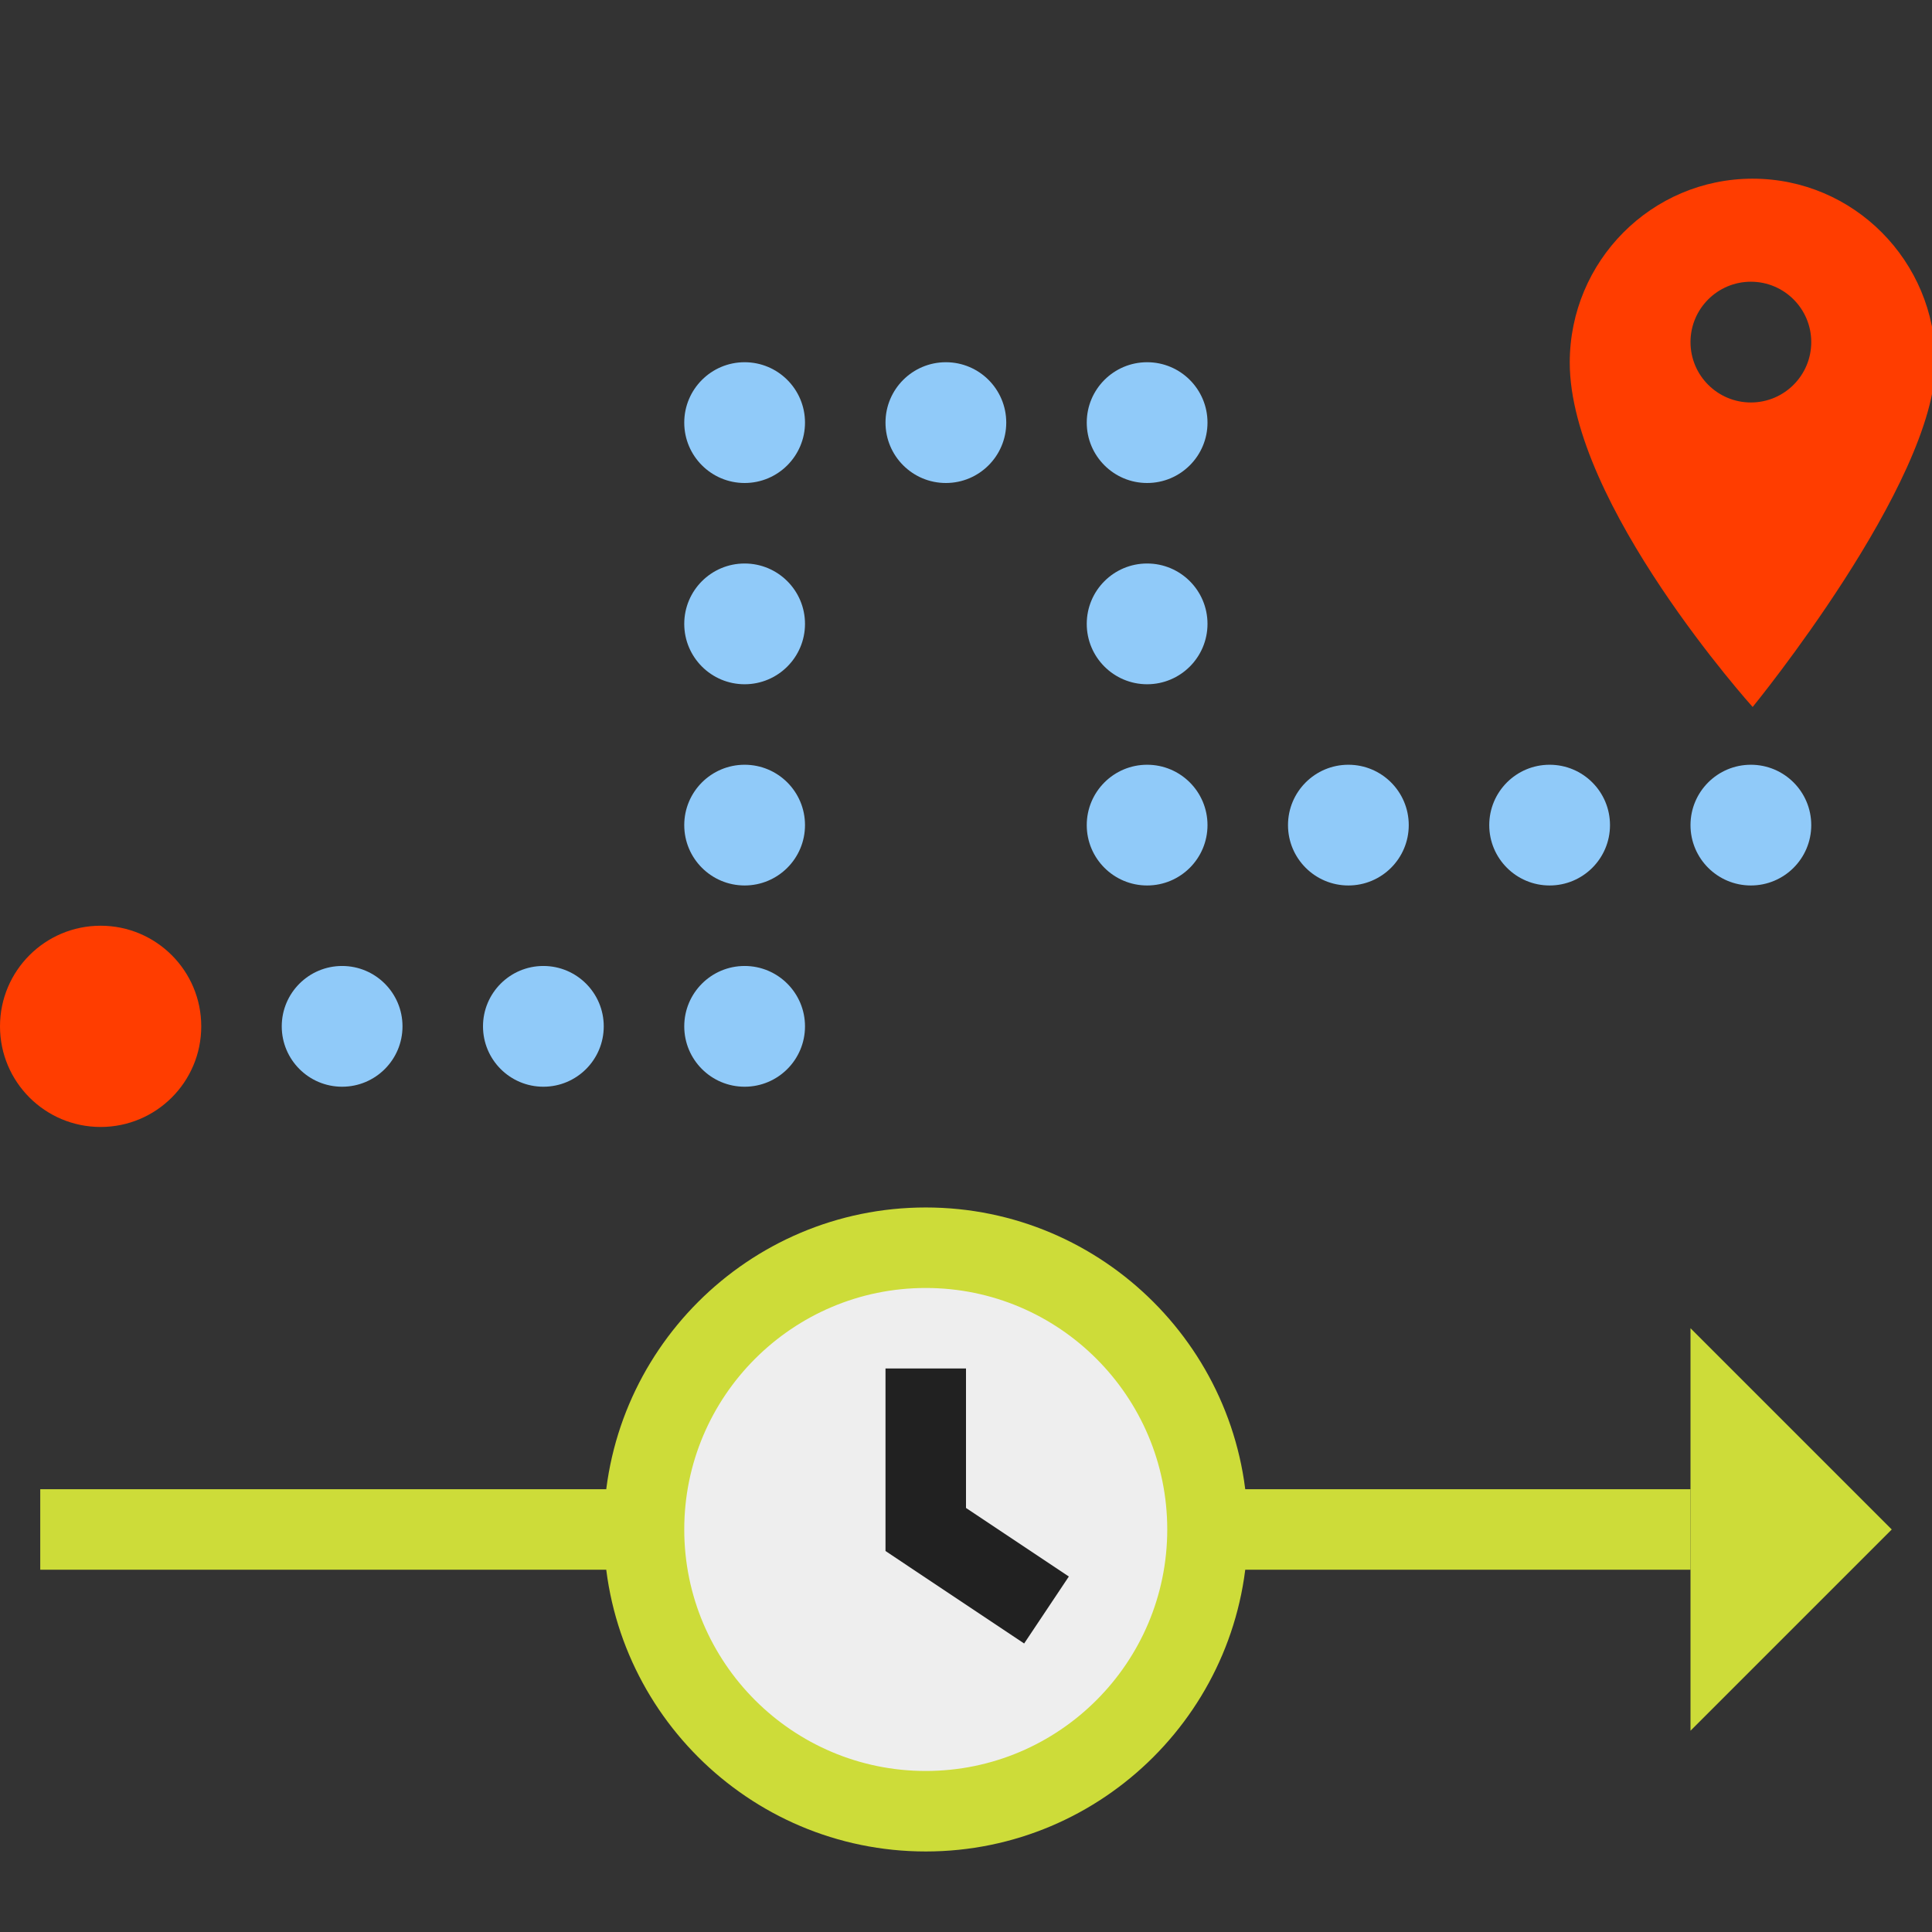
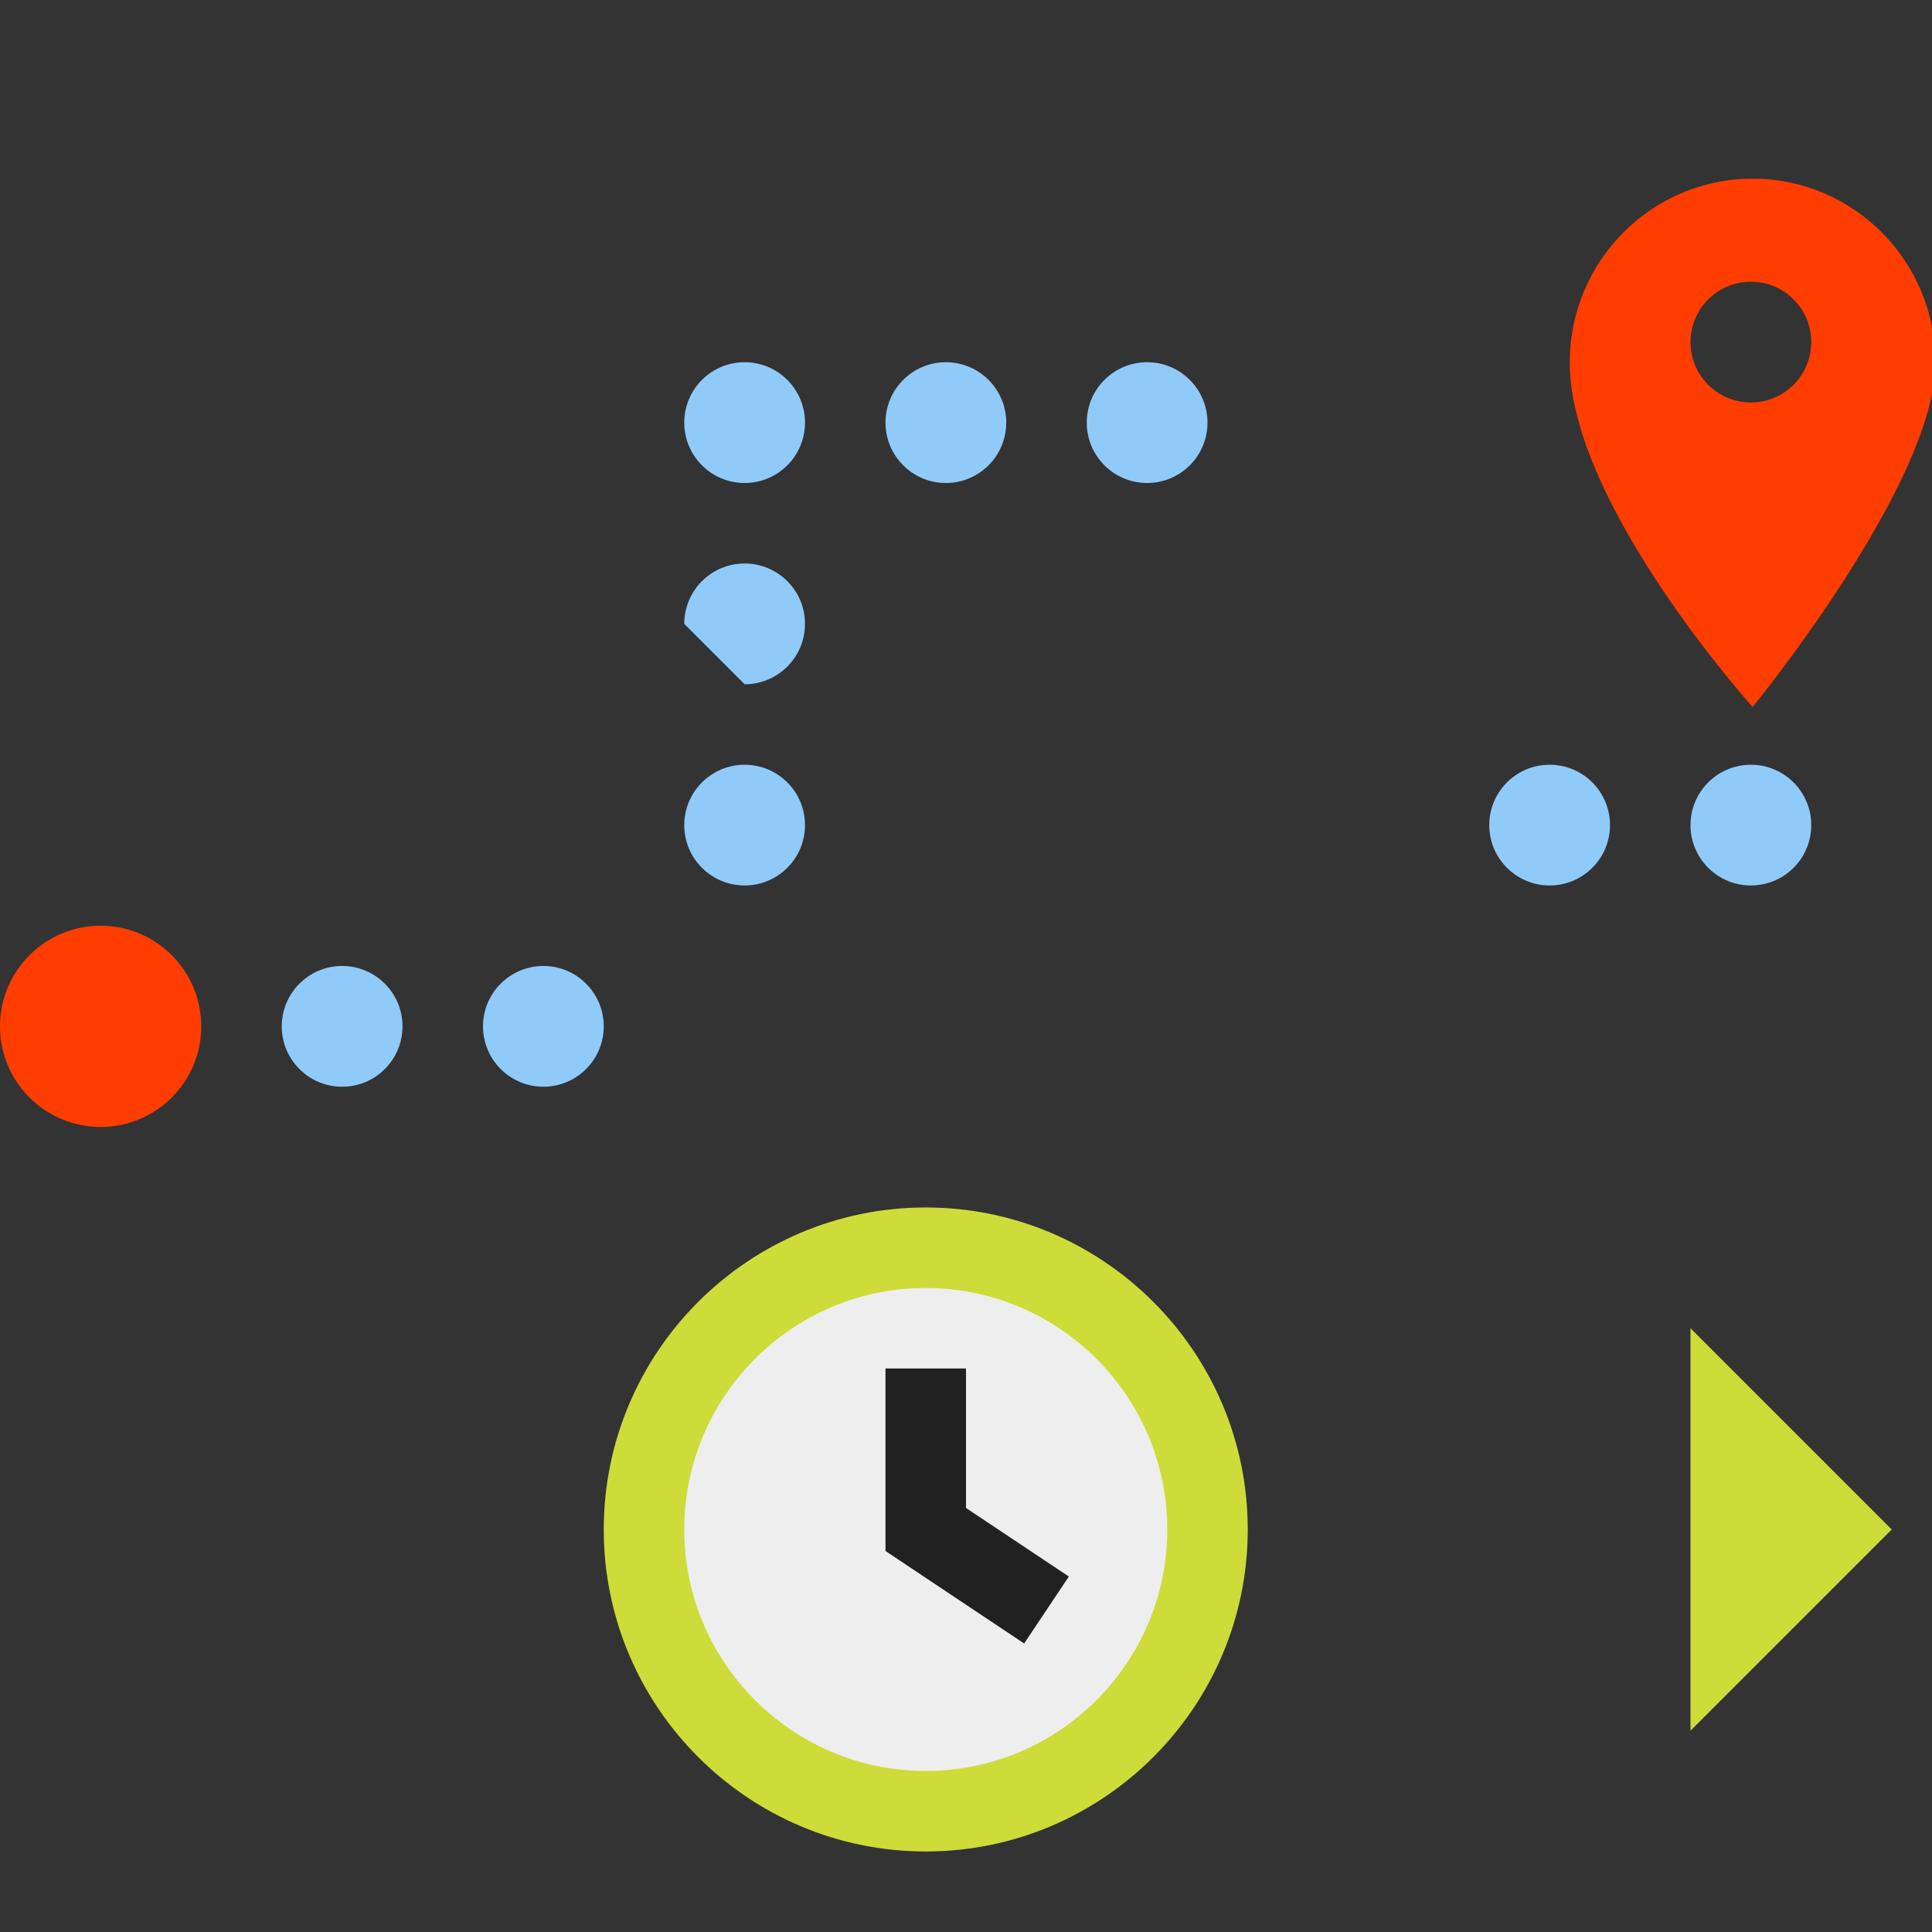
<svg xmlns="http://www.w3.org/2000/svg" width="72" height="72" viewBox="0 0 72 72" fill="none">
  <rect x="0" y="0" width="72" height="72" fill="#333333" stroke="none" />
  <g clip-path="url(#clip0_1367_17808)">
    <path d="M3.75 41.999C5.821 41.999 7.5 40.321 7.5 38.249C7.5 36.178 5.821 34.499 3.75 34.499C1.679 34.499 0 36.178 0 38.249C0 40.321 1.679 41.999 3.75 41.999Z" fill="#FF3D00" />
    <path d="M12.75 40.499C13.993 40.499 15 39.492 15 38.249C15 37.007 13.993 35.999 12.75 35.999C11.507 35.999 10.5 37.007 10.5 38.249C10.5 39.492 11.507 40.499 12.75 40.499Z" fill="#90CAF9" />
    <path d="M20.25 40.499C21.493 40.499 22.5 39.492 22.5 38.249C22.5 37.007 21.493 35.999 20.25 35.999C19.007 35.999 18 37.007 18 38.249C18 39.492 19.007 40.499 20.25 40.499Z" fill="#90CAF9" />
-     <path d="M27.75 40.499C28.993 40.499 30 39.492 30 38.249C30 37.007 28.993 35.999 27.75 35.999C26.507 35.999 25.5 37.007 25.5 38.249C25.5 39.492 26.507 40.499 27.75 40.499Z" fill="#90CAF9" />
    <path d="M27.75 32.999C28.993 32.999 30 31.992 30 30.75C30 29.507 28.993 28.5 27.75 28.5C26.507 28.5 25.5 29.507 25.5 30.75C25.5 31.992 26.507 32.999 27.75 32.999Z" fill="#90CAF9" />
-     <path d="M27.75 25.5C28.993 25.5 30 24.492 30 23.25C30 22.007 28.993 21 27.75 21C26.507 21 25.5 22.007 25.5 23.25C25.5 24.492 26.507 25.5 27.75 25.5Z" fill="#90CAF9" />
+     <path d="M27.75 25.5C28.993 25.5 30 24.492 30 23.25C30 22.007 28.993 21 27.75 21C26.507 21 25.5 22.007 25.5 23.25Z" fill="#90CAF9" />
    <path d="M27.75 18C28.993 18 30 16.992 30 15.749C30 14.507 28.993 13.499 27.75 13.499C26.507 13.499 25.5 14.507 25.5 15.749C25.5 16.992 26.507 18 27.75 18Z" fill="#90CAF9" />
    <path d="M35.25 18C36.493 18 37.5 16.992 37.5 15.749C37.5 14.507 36.493 13.499 35.25 13.499C34.007 13.499 33 14.507 33 15.749C33 16.992 34.007 18 35.25 18Z" fill="#90CAF9" />
    <path d="M42.75 18C43.993 18 45 16.992 45 15.749C45 14.507 43.993 13.499 42.75 13.499C41.507 13.499 40.5 14.507 40.5 15.749C40.5 16.992 41.507 18 42.75 18Z" fill="#90CAF9" />
-     <path d="M42.75 25.5C43.993 25.5 45 24.492 45 23.25C45 22.007 43.993 21 42.75 21C41.507 21 40.5 22.007 40.5 23.25C40.5 24.492 41.507 25.5 42.75 25.5Z" fill="#90CAF9" />
-     <path d="M42.75 32.999C43.993 32.999 45 31.992 45 30.75C45 29.507 43.993 28.5 42.75 28.5C41.507 28.5 40.5 29.507 40.5 30.75C40.5 31.992 41.507 32.999 42.75 32.999Z" fill="#90CAF9" />
-     <path d="M50.25 32.999C51.493 32.999 52.5 31.992 52.5 30.75C52.5 29.507 51.493 28.5 50.25 28.5C49.007 28.5 48 29.507 48 30.75C48 31.992 49.007 32.999 50.25 32.999Z" fill="#90CAF9" />
    <path d="M57.75 32.999C58.993 32.999 60 31.992 60 30.75C60 29.507 58.993 28.5 57.75 28.5C56.507 28.5 55.5 29.507 55.5 30.75C55.5 31.992 56.507 32.999 57.75 32.999Z" fill="#90CAF9" />
    <path d="M65.25 32.999C66.493 32.999 67.5 31.992 67.5 30.75C67.5 29.507 66.493 28.5 65.25 28.5C64.007 28.5 63 29.507 63 30.75C63 31.992 64.007 32.999 65.25 32.999Z" fill="#90CAF9" />
    <path d="M63 49.499L70.5 56.999L63 64.499V49.499Z" fill="#CDDC39" />
-     <path d="M1.5 55.499H63V58.499H1.5V55.499Z" fill="#CDDC39" />
    <path d="M34.5 67.499C40.299 67.499 45 62.798 45 56.999C45 51.2 40.299 46.499 34.5 46.499C28.701 46.499 24 51.2 24 56.999C24 62.798 28.701 67.499 34.5 67.499Z" fill="#EEEEEE" />
    <path d="M34.5 68.999C27.884 68.999 22.5 63.616 22.5 56.999C22.5 50.383 27.884 44.999 34.5 44.999C41.117 44.999 46.5 50.383 46.5 56.999C46.5 63.616 41.117 68.999 34.5 68.999ZM34.5 47.999C29.537 47.999 25.5 52.036 25.5 56.999C25.5 61.963 29.537 65.999 34.5 65.999C39.464 65.999 43.5 61.963 43.5 56.999C43.5 52.036 39.464 47.999 34.5 47.999Z" fill="#CDDC39" />
    <path d="M34.5 50.999V56.999L39 59.999" fill="#EEEEEE" />
    <path d="M38.167 61.248L33 57.802V50.999H36V56.197L39.833 58.752L38.167 61.248Z" fill="#212121" />
    <path d="M65.316 6.659C61.551 6.659 58.5 9.728 58.5 13.513C58.5 18.775 65.316 26.347 65.316 26.347C65.316 26.347 72.13 18.017 72.13 13.513C72.13 9.728 69.078 6.659 65.316 6.659ZM65.25 14.999C64.008 14.999 63 13.991 63 12.749C63 11.507 64.008 10.499 65.25 10.499C66.492 10.499 67.5 11.507 67.5 12.749C67.5 13.991 66.492 14.999 65.25 14.999Z" fill="#FF3D00" />
  </g>
  <defs>
    <clipPath id="clip0_1367_17808">
      <rect width="72" height="72" fill="white" transform="translate(0 -0)" />
    </clipPath>
  </defs>
</svg>